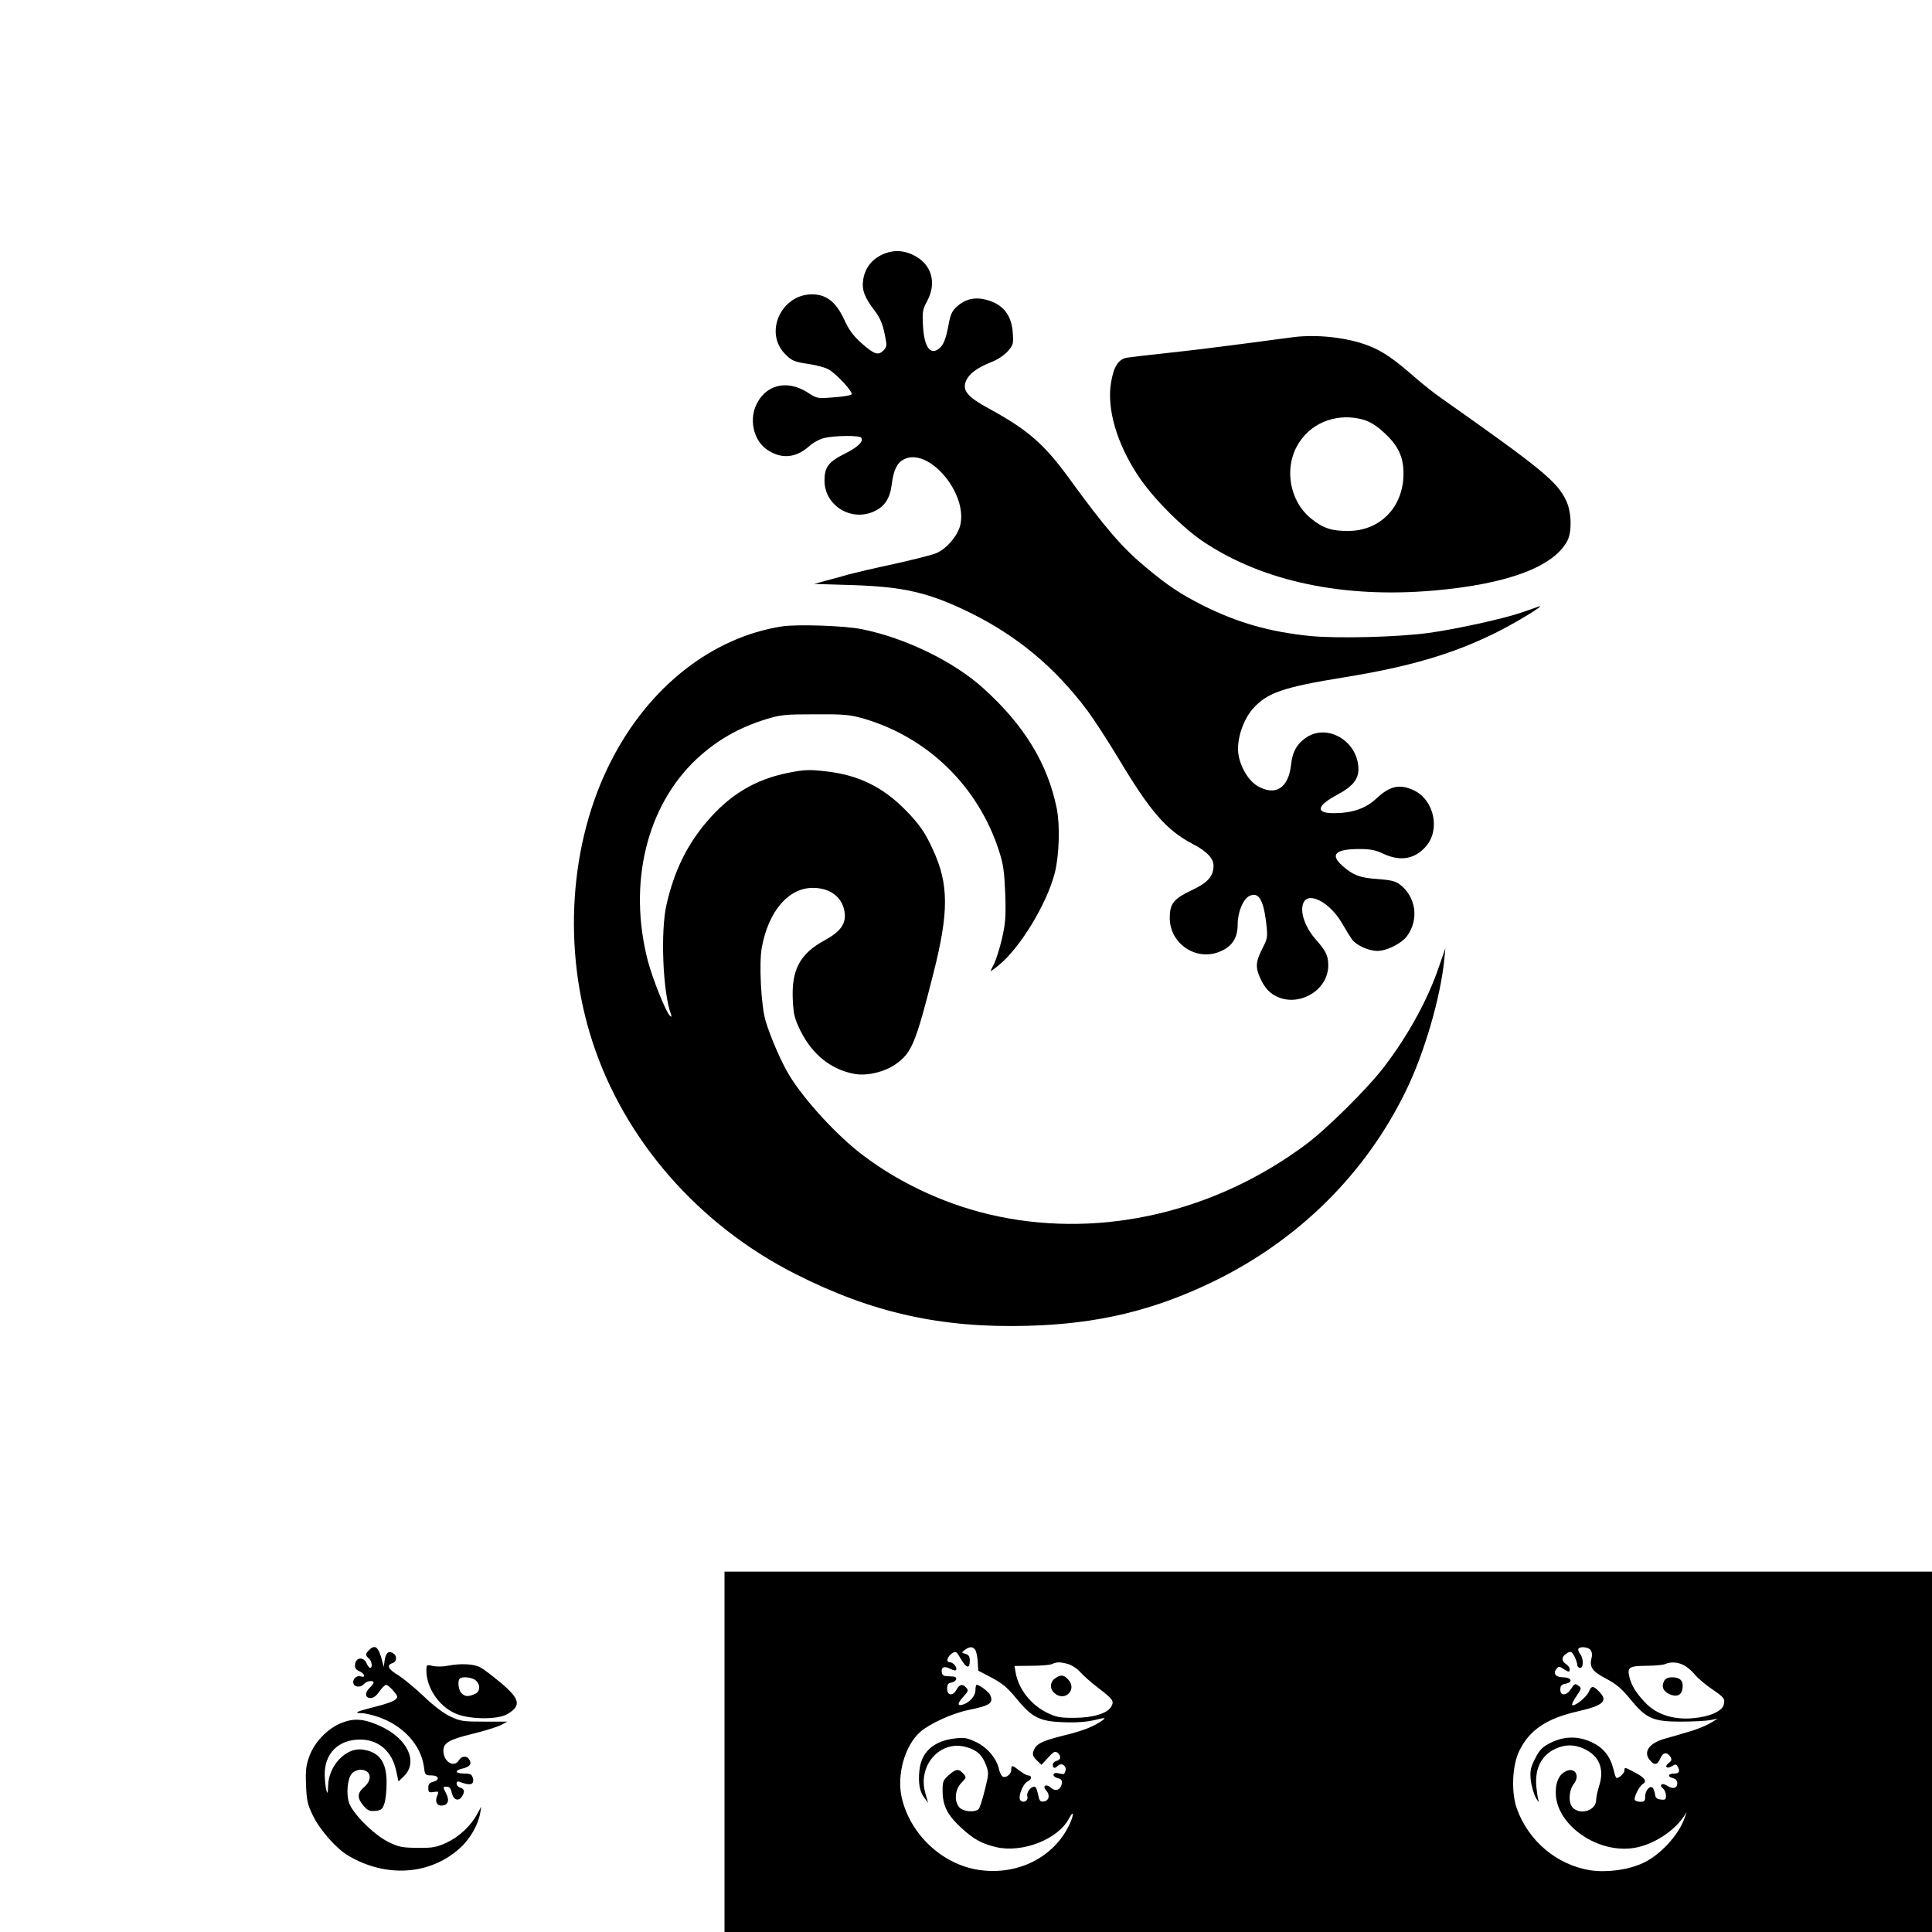
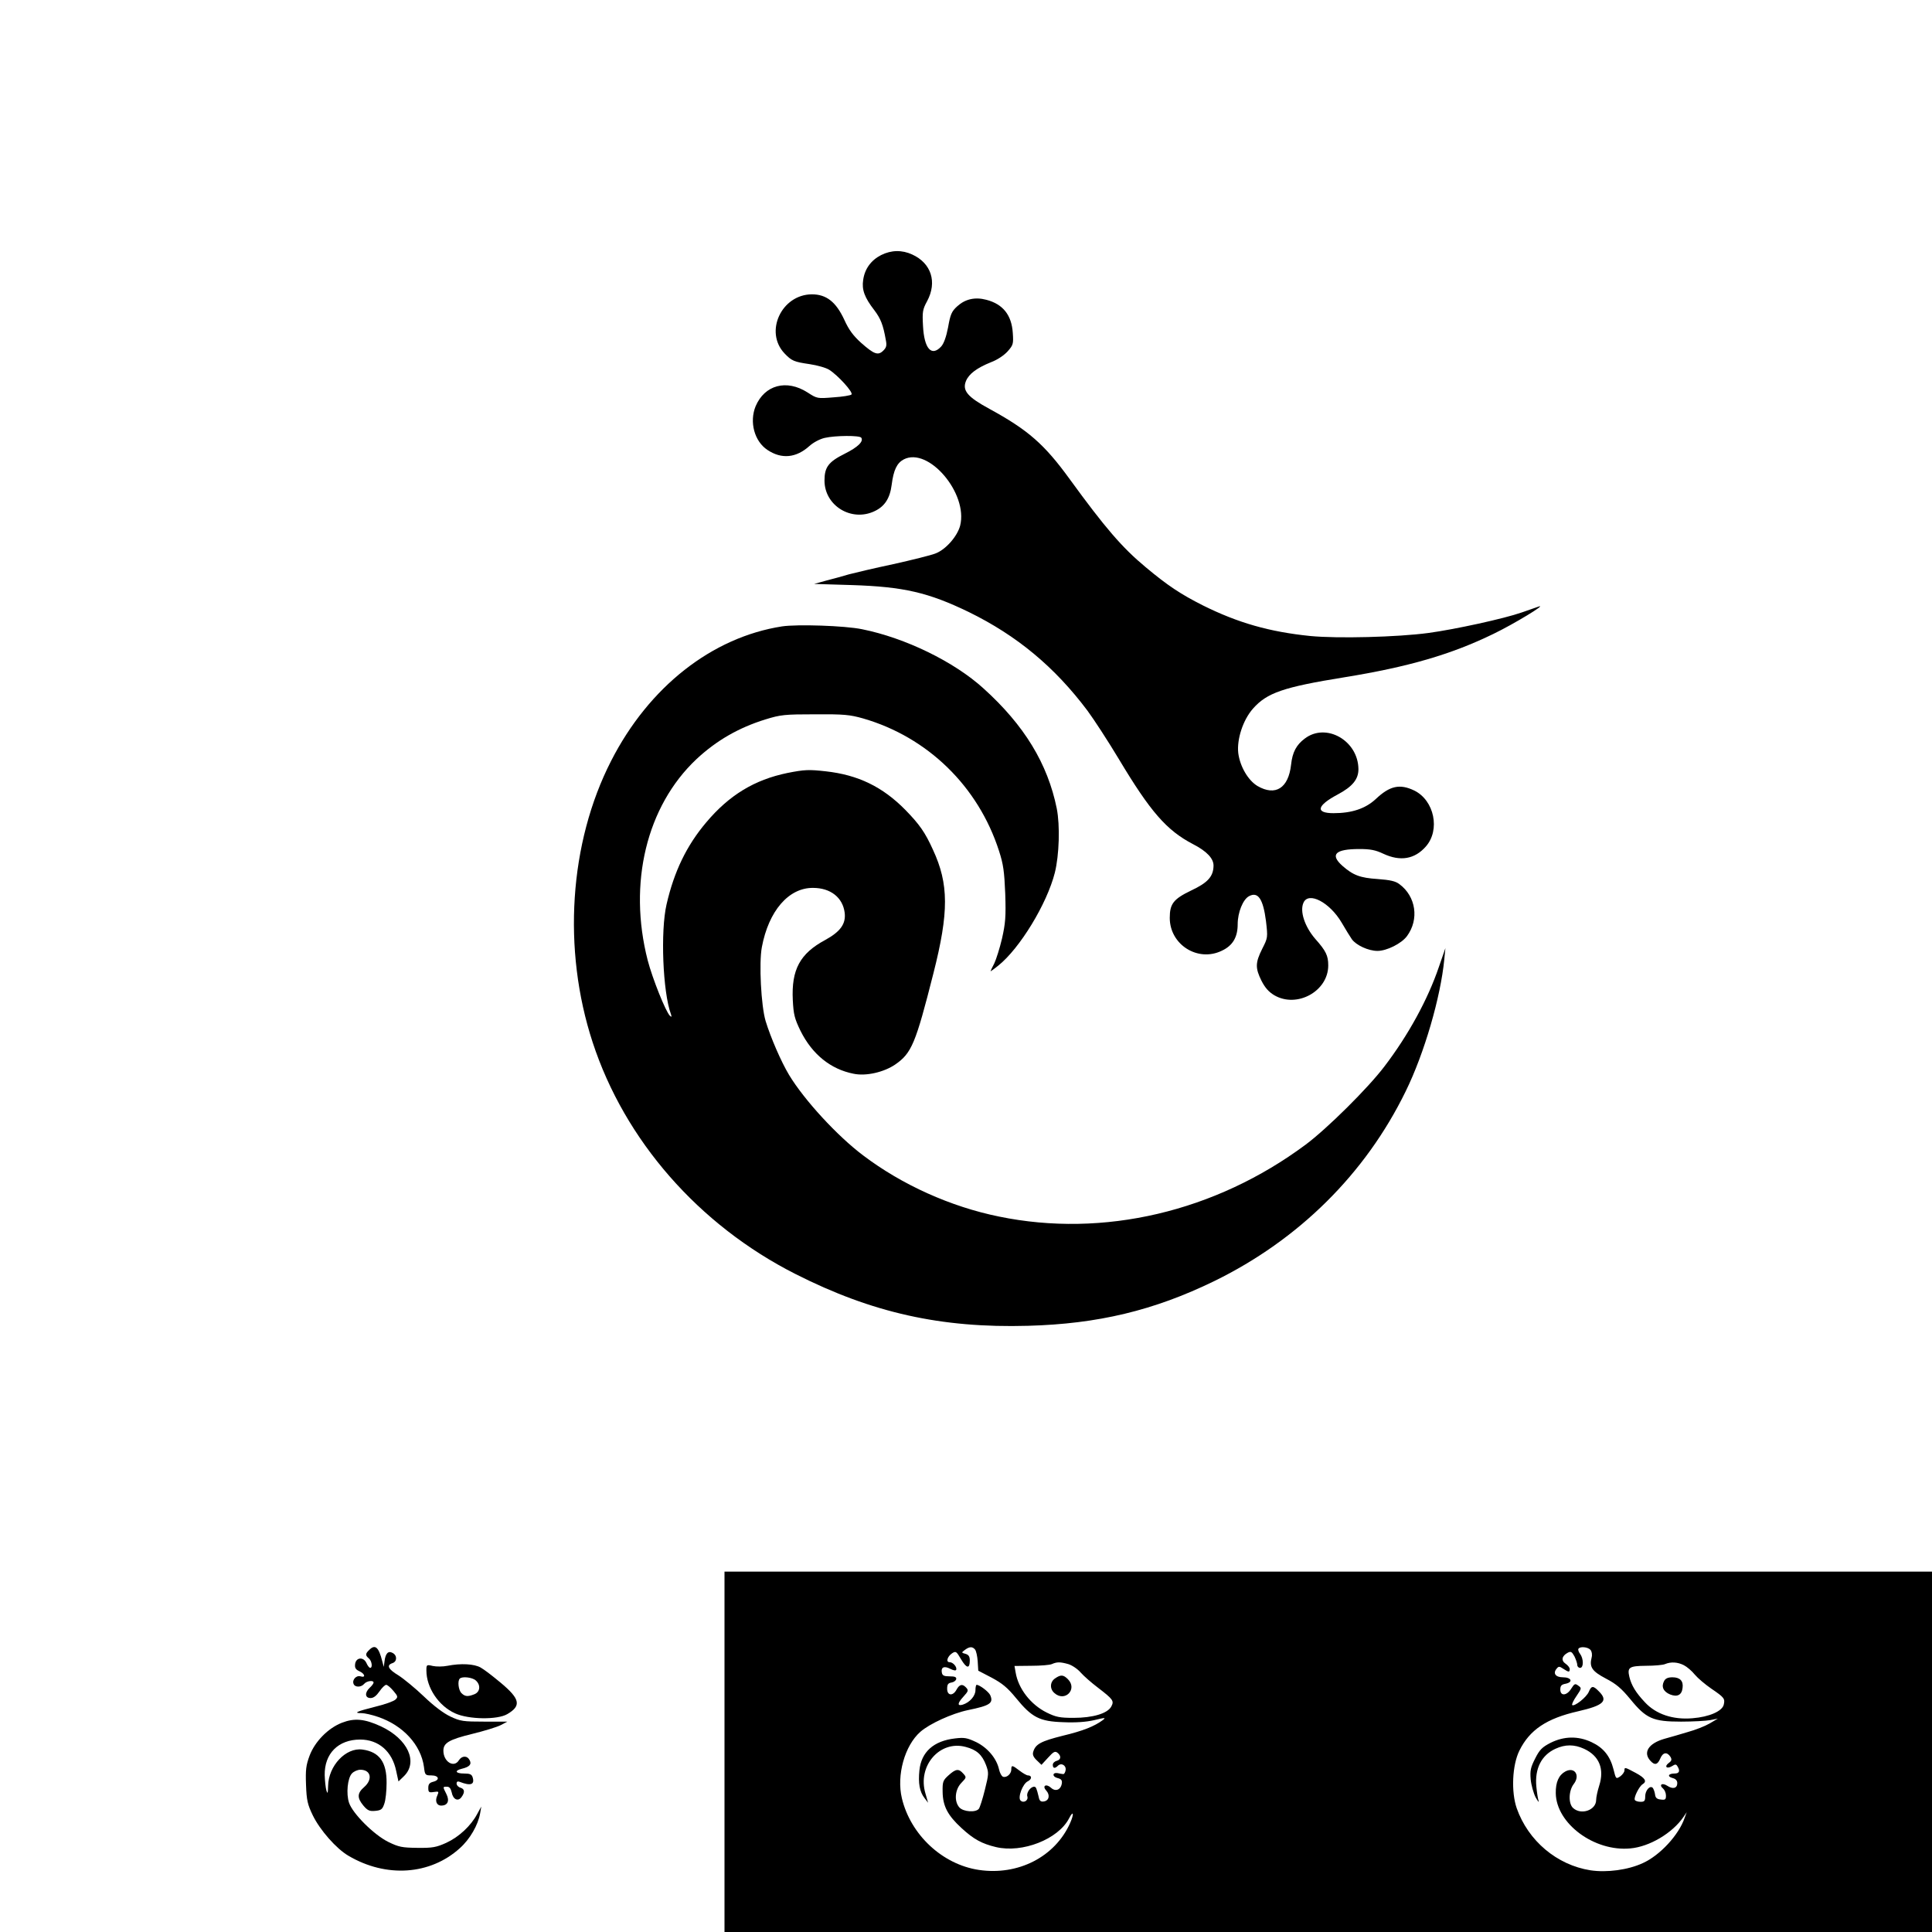
<svg xmlns="http://www.w3.org/2000/svg" version="1.0" width="1024pt" height="1024pt" viewBox="0 0 1024 1024" preserveAspectRatio="xMidYMid meet">
  <g transform="translate(0,1024) scale(0.1,-0.1)" fill="#000000" stroke="none">
    <path d="M4670 8888 c-53 -27 -87 -73 -95 -132 -8 -51 7 -93 59 -160 34 -45 47 -78 61 -158 6 -29 3 -40 -13 -56 -28 -28 -49 -20 -118 41 -42 38 -65 69 -89 122 -44 95 -95 135 -172 135 -161 -1 -253 -199 -145 -313 38 -40 51 -45 133 -57 40 -6 87 -19 104 -30 46 -29 129 -120 118 -131 -5 -5 -48 -12 -95 -15 -86 -7 -87 -7 -138 26 -111 71 -227 40 -275 -73 -34 -83 -7 -186 63 -232 75 -50 152 -42 222 21 21 19 55 37 81 43 56 13 186 14 194 1 13 -20 -18 -50 -88 -85 -86 -43 -107 -71 -107 -142 0 -134 144 -221 266 -162 53 25 81 68 90 139 10 79 28 116 64 135 131 68 342 -180 299 -351 -15 -57 -77 -128 -132 -148 -23 -9 -123 -34 -222 -56 -99 -21 -205 -46 -235 -54 -30 -9 -84 -24 -120 -33 l-65 -18 200 -6 c275 -9 405 -39 620 -143 255 -125 455 -291 629 -523 34 -46 109 -161 166 -256 167 -279 253 -378 393 -451 74 -38 110 -77 109 -115 -1 -57 -31 -90 -119 -131 -93 -45 -113 -70 -113 -145 0 -142 149 -236 276 -174 58 27 84 72 84 140 0 63 28 132 60 149 48 26 75 -15 90 -132 10 -87 10 -88 -20 -147 -37 -74 -37 -102 -4 -169 19 -37 38 -59 68 -77 120 -70 286 21 286 158 0 52 -12 77 -69 141 -56 65 -83 147 -62 192 27 60 139 1 202 -106 21 -36 45 -75 54 -88 23 -32 88 -62 136 -62 49 0 127 39 156 78 66 89 48 211 -40 276 -21 16 -49 22 -115 27 -93 6 -130 20 -187 70 -67 60 -38 89 90 89 57 0 85 -5 127 -25 90 -42 166 -29 225 38 78 88 45 245 -61 297 -77 37 -130 25 -204 -45 -55 -51 -127 -75 -224 -75 -98 0 -89 40 22 99 79 42 110 81 110 134 -1 152 -172 249 -285 162 -44 -33 -65 -72 -72 -138 -14 -125 -83 -168 -178 -113 -50 30 -93 104 -102 175 -8 73 25 175 78 235 74 84 161 114 483 166 340 55 567 121 791 230 108 52 289 162 240 145 -11 -4 -51 -18 -89 -31 -94 -33 -355 -90 -496 -109 -165 -22 -479 -30 -625 -16 -217 22 -384 70 -569 162 -119 60 -188 106 -304 203 -125 104 -215 209 -402 466 -135 186 -221 261 -426 373 -116 63 -145 97 -124 148 16 38 58 69 132 99 35 13 70 37 89 58 29 33 31 39 27 97 -6 95 -52 153 -140 176 -60 16 -112 4 -154 -34 -30 -27 -37 -43 -49 -112 -10 -52 -23 -87 -37 -102 -51 -55 -90 -11 -96 111 -4 73 -2 86 22 130 54 101 22 201 -79 247 -54 25 -111 24 -165 -3z" />
-     <path d="M6855 8453 c-16 -2 -129 -17 -250 -33 -121 -16 -305 -39 -410 -50 -104 -11 -205 -23 -223 -26 -44 -8 -69 -47 -83 -130 -24 -140 30 -325 145 -498 76 -115 234 -274 347 -349 314 -209 740 -299 1219 -257 389 34 633 125 707 263 25 47 23 149 -4 209 -47 104 -128 170 -663 547 -36 25 -97 73 -136 107 -120 105 -176 143 -254 173 -109 42 -269 60 -395 44z m373 -438 c36 -11 69 -32 111 -71 78 -72 105 -137 99 -239 -11 -164 -131 -279 -292 -279 -87 -1 -132 14 -195 64 -120 95 -149 281 -63 408 72 109 209 155 340 117z" />
    <path d="M4145 6920 c-372 -58 -706 -321 -906 -713 -222 -434 -259 -999 -98 -1491 170 -520 562 -969 1076 -1229 405 -205 771 -287 1232 -274 369 10 667 81 987 237 448 219 801 569 1014 1005 99 201 186 501 205 700 l6 60 -35 -101 c-58 -171 -162 -361 -288 -526 -87 -115 -304 -330 -418 -415 -479 -356 -1072 -495 -1625 -381 -256 52 -514 168 -720 324 -137 103 -312 293 -393 427 -42 70 -97 197 -124 285 -24 80 -36 308 -20 392 36 192 142 315 271 314 93 0 158 -51 168 -132 7 -59 -23 -100 -103 -144 -134 -72 -180 -157 -172 -319 4 -76 9 -97 41 -163 62 -124 159 -203 281 -227 66 -14 161 8 221 49 87 60 108 111 202 482 83 326 82 475 -2 656 -42 93 -72 135 -146 211 -121 123 -251 186 -423 205 -90 10 -112 9 -203 -9 -174 -36 -308 -117 -430 -262 -104 -123 -170 -260 -210 -434 -33 -142 -20 -465 23 -582 5 -15 4 -17 -5 -9 -22 20 -93 198 -118 294 -105 409 -6 817 258 1066 106 99 224 167 366 211 81 25 102 27 263 27 154 1 184 -2 255 -22 342 -99 610 -360 720 -702 23 -71 28 -108 33 -227 4 -123 1 -156 -17 -237 -12 -51 -31 -111 -41 -132 -11 -21 -20 -40 -20 -42 0 -1 19 12 41 30 114 91 258 327 300 493 23 93 28 249 10 340 -48 237 -172 441 -388 636 -156 142 -415 268 -644 314 -92 19 -343 27 -424 15z" />
    <path d="M3840 955 l0 -955 3200 0 3200 0 0 955 0 955 -3200 0 -3200 0 0 -955z m1328 542 c6 -7 12 -35 14 -62 l3 -50 71 -37 c56 -30 84 -53 129 -108 84 -103 125 -124 250 -128 66 -3 122 1 165 11 58 14 63 14 45 0 -45 -33 -104 -57 -213 -83 -115 -29 -144 -44 -156 -86 -4 -14 1 -27 19 -44 l25 -24 35 38 c29 32 37 36 50 26 21 -17 19 -37 -5 -43 -11 -3 -20 -12 -20 -21 0 -19 11 -21 27 -5 18 18 45 2 41 -23 -2 -13 -8 -22 -13 -21 -6 0 -19 3 -29 5 -29 5 -30 -19 -1 -26 20 -5 25 -12 23 -28 -5 -34 -33 -46 -57 -24 -26 24 -49 11 -26 -14 22 -24 15 -54 -12 -58 -17 -3 -24 3 -28 25 -11 45 -14 53 -24 53 -19 0 -42 -32 -36 -51 7 -22 -20 -38 -36 -22 -16 16 12 90 39 102 22 11 22 31 0 31 -6 0 -26 11 -44 25 -39 30 -44 31 -44 6 0 -23 -25 -45 -44 -38 -8 3 -17 21 -21 39 -13 58 -60 114 -120 144 -49 23 -63 26 -113 20 -114 -13 -179 -72 -189 -169 -7 -68 1 -114 27 -147 l19 -25 -14 49 c-44 146 76 284 213 247 58 -15 87 -41 108 -96 15 -41 15 -47 -6 -131 -12 -49 -27 -95 -32 -101 -17 -21 -82 -16 -103 7 -29 32 -24 95 10 130 28 29 28 30 10 50 -24 27 -39 25 -77 -9 -30 -27 -33 -34 -32 -88 1 -76 27 -125 100 -192 65 -60 108 -83 183 -101 140 -33 330 42 387 152 23 45 28 26 6 -24 -80 -180 -276 -280 -484 -249 -194 29 -362 187 -408 380 -29 122 15 279 98 352 49 43 167 97 252 115 118 24 137 37 118 80 -9 18 -56 54 -72 54 -3 0 -6 -13 -6 -28 0 -31 -30 -65 -67 -77 -30 -9 -29 7 2 41 28 31 30 35 13 52 -18 18 -33 14 -48 -13 -19 -36 -50 -33 -50 4 0 23 5 30 22 33 13 2 24 10 26 18 2 11 -7 15 -35 15 -29 0 -38 4 -41 19 -6 29 12 38 44 21 18 -9 30 -11 32 -5 5 15 -17 40 -35 40 -21 0 -12 30 13 47 20 13 23 11 48 -32 29 -49 46 -51 46 -6 0 21 -6 30 -22 35 -23 6 -23 7 -4 21 24 18 40 19 54 2z m3262 -2 c7 -8 10 -25 6 -40 -13 -51 2 -73 76 -112 54 -28 82 -52 129 -109 84 -103 120 -119 269 -119 63 0 133 4 155 8 l40 8 -44 -26 c-24 -14 -75 -34 -115 -45 -39 -12 -95 -28 -124 -36 -84 -24 -115 -72 -75 -116 23 -26 39 -22 53 12 14 33 36 36 54 8 8 -14 6 -21 -9 -32 -26 -19 -11 -34 17 -17 17 11 22 11 29 -1 15 -24 10 -38 -15 -38 -34 0 -41 -16 -11 -24 16 -4 25 -13 25 -27 0 -27 -23 -34 -53 -14 -28 18 -46 5 -22 -15 8 -7 15 -23 15 -37 0 -21 -4 -24 -27 -21 -21 2 -29 9 -31 28 -2 14 -8 29 -12 34 -15 15 -40 -14 -40 -45 0 -24 -4 -29 -24 -29 -14 0 -28 4 -31 10 -7 12 23 72 41 83 25 15 14 33 -36 60 -58 31 -60 32 -60 13 0 -8 -10 -22 -22 -31 -23 -15 -23 -15 -36 37 -18 71 -54 115 -116 144 -72 34 -146 32 -217 -3 -45 -23 -59 -37 -82 -83 -24 -47 -28 -64 -24 -111 3 -31 15 -73 26 -95 12 -21 19 -30 16 -19 -4 11 -9 45 -12 76 -9 95 27 166 101 200 52 24 100 24 152 0 80 -37 109 -106 80 -196 -9 -28 -16 -62 -16 -75 0 -54 -79 -82 -122 -43 -26 23 -24 92 3 127 36 46 5 93 -44 67 -35 -19 -52 -57 -51 -115 2 -161 204 -311 395 -293 102 9 223 81 282 167 l17 25 -11 -30 c-31 -91 -131 -199 -222 -240 -78 -36 -190 -51 -277 -38 -178 28 -330 156 -391 329 -30 87 -24 228 14 305 54 110 144 171 312 209 135 31 160 55 110 105 -31 32 -40 31 -54 -2 -12 -29 -77 -80 -88 -70 -3 4 7 25 23 48 27 40 28 42 9 55 -16 12 -20 11 -37 -16 -23 -38 -58 -41 -58 -5 0 20 6 27 29 31 41 9 29 34 -15 34 -39 0 -54 21 -34 45 11 14 15 14 36 0 29 -19 34 -19 34 -1 0 7 -10 20 -22 28 -25 17 -20 41 11 58 17 9 22 6 36 -19 8 -17 15 -37 15 -46 0 -8 7 -15 15 -15 19 0 19 48 0 74 -8 10 -12 23 -9 27 8 14 51 10 64 -6z m-2768 -75 c20 -6 50 -26 66 -45 17 -19 57 -54 90 -79 82 -63 88 -71 72 -101 -20 -37 -98 -60 -200 -60 -73 0 -93 4 -142 28 -85 42 -151 127 -165 213 l-6 34 89 1 c49 0 98 4 109 9 27 12 44 12 87 0z m3263 -6 c16 -8 43 -31 58 -50 16 -19 55 -52 87 -74 69 -47 74 -53 66 -86 -9 -34 -77 -64 -165 -71 -104 -9 -194 21 -253 85 -48 51 -71 89 -82 134 -12 51 -1 58 88 59 44 0 90 4 101 9 31 13 67 11 100 -6z" />
    <path d="M5592 1344 c-27 -18 -29 -55 -4 -77 56 -51 125 20 72 73 -24 24 -38 25 -68 4z" />
    <path d="M8820 1330 c-16 -30 -4 -56 32 -71 38 -15 62 -3 66 35 5 37 -14 56 -54 56 -23 0 -37 -6 -44 -20z" />
    <path d="M1956 1494 c-20 -19 -20 -28 -1 -44 16 -13 21 -50 7 -50 -5 0 -14 12 -20 26 -16 34 -56 30 -60 -7 -2 -19 3 -28 23 -37 29 -13 35 -36 6 -27 -22 7 -46 -18 -37 -40 7 -19 40 -19 56 0 13 16 50 21 50 7 0 -5 -9 -17 -20 -27 -28 -26 -26 -55 4 -55 16 0 31 12 47 35 13 19 29 35 36 35 6 0 23 -14 38 -32 24 -28 25 -33 11 -46 -9 -9 -57 -26 -107 -38 -99 -25 -119 -34 -72 -34 16 0 55 -9 87 -20 132 -45 227 -148 243 -265 5 -43 7 -45 39 -45 41 0 47 -25 9 -34 -19 -5 -25 -13 -25 -32 0 -23 3 -26 29 -22 27 4 28 3 19 -18 -14 -29 -4 -54 20 -54 35 0 46 25 28 61 -20 40 -20 39 3 39 13 0 20 -9 25 -30 7 -38 34 -50 52 -25 19 26 17 43 -6 50 -11 3 -20 13 -20 22 0 10 6 13 16 9 59 -23 81 -15 69 24 -5 16 -15 20 -46 20 -45 0 -52 15 -12 25 42 10 54 24 42 46 -13 25 -41 24 -57 -1 -26 -42 -82 -8 -82 51 0 41 30 59 153 89 62 15 130 36 150 46 l36 19 -122 0 c-112 0 -127 2 -180 27 -36 17 -88 56 -141 107 -45 43 -106 93 -134 111 -55 33 -65 54 -32 65 25 8 26 41 1 54 -23 13 -38 -2 -43 -44 l-4 -30 -8 30 c-19 76 -38 92 -70 59z" />
    <path d="M2260 1386 c0 -91 65 -188 152 -227 72 -33 225 -35 277 -4 75 44 68 80 -35 166 -42 35 -90 72 -107 81 -34 19 -104 23 -175 9 -24 -5 -59 -5 -78 -1 -33 8 -34 7 -34 -24z m262 -53 c27 -24 23 -61 -8 -73 -35 -14 -50 -12 -68 6 -16 15 -22 65 -9 77 12 13 67 7 85 -10z" />
    <path d="M1812 1109 c-74 -29 -143 -100 -171 -174 -19 -51 -22 -75 -19 -155 3 -82 8 -104 36 -162 38 -78 125 -177 189 -214 200 -118 433 -102 590 40 54 48 97 123 108 186 l6 35 -22 -40 c-33 -62 -96 -121 -163 -152 -53 -24 -73 -28 -153 -27 -82 1 -99 4 -156 32 -76 38 -188 150 -207 207 -16 48 -8 130 15 155 10 11 30 20 45 20 56 0 67 -51 20 -92 -37 -32 -38 -57 -4 -98 22 -26 33 -31 63 -28 31 3 38 8 48 38 7 19 12 69 12 110 1 110 -38 165 -128 177 -88 12 -180 -86 -182 -193 -1 -40 -3 -44 -9 -24 -4 14 -8 50 -9 81 -2 115 72 189 188 189 98 0 170 -63 191 -167 l12 -55 28 27 c78 75 22 198 -121 265 -87 40 -140 45 -207 19z" />
  </g>
</svg>